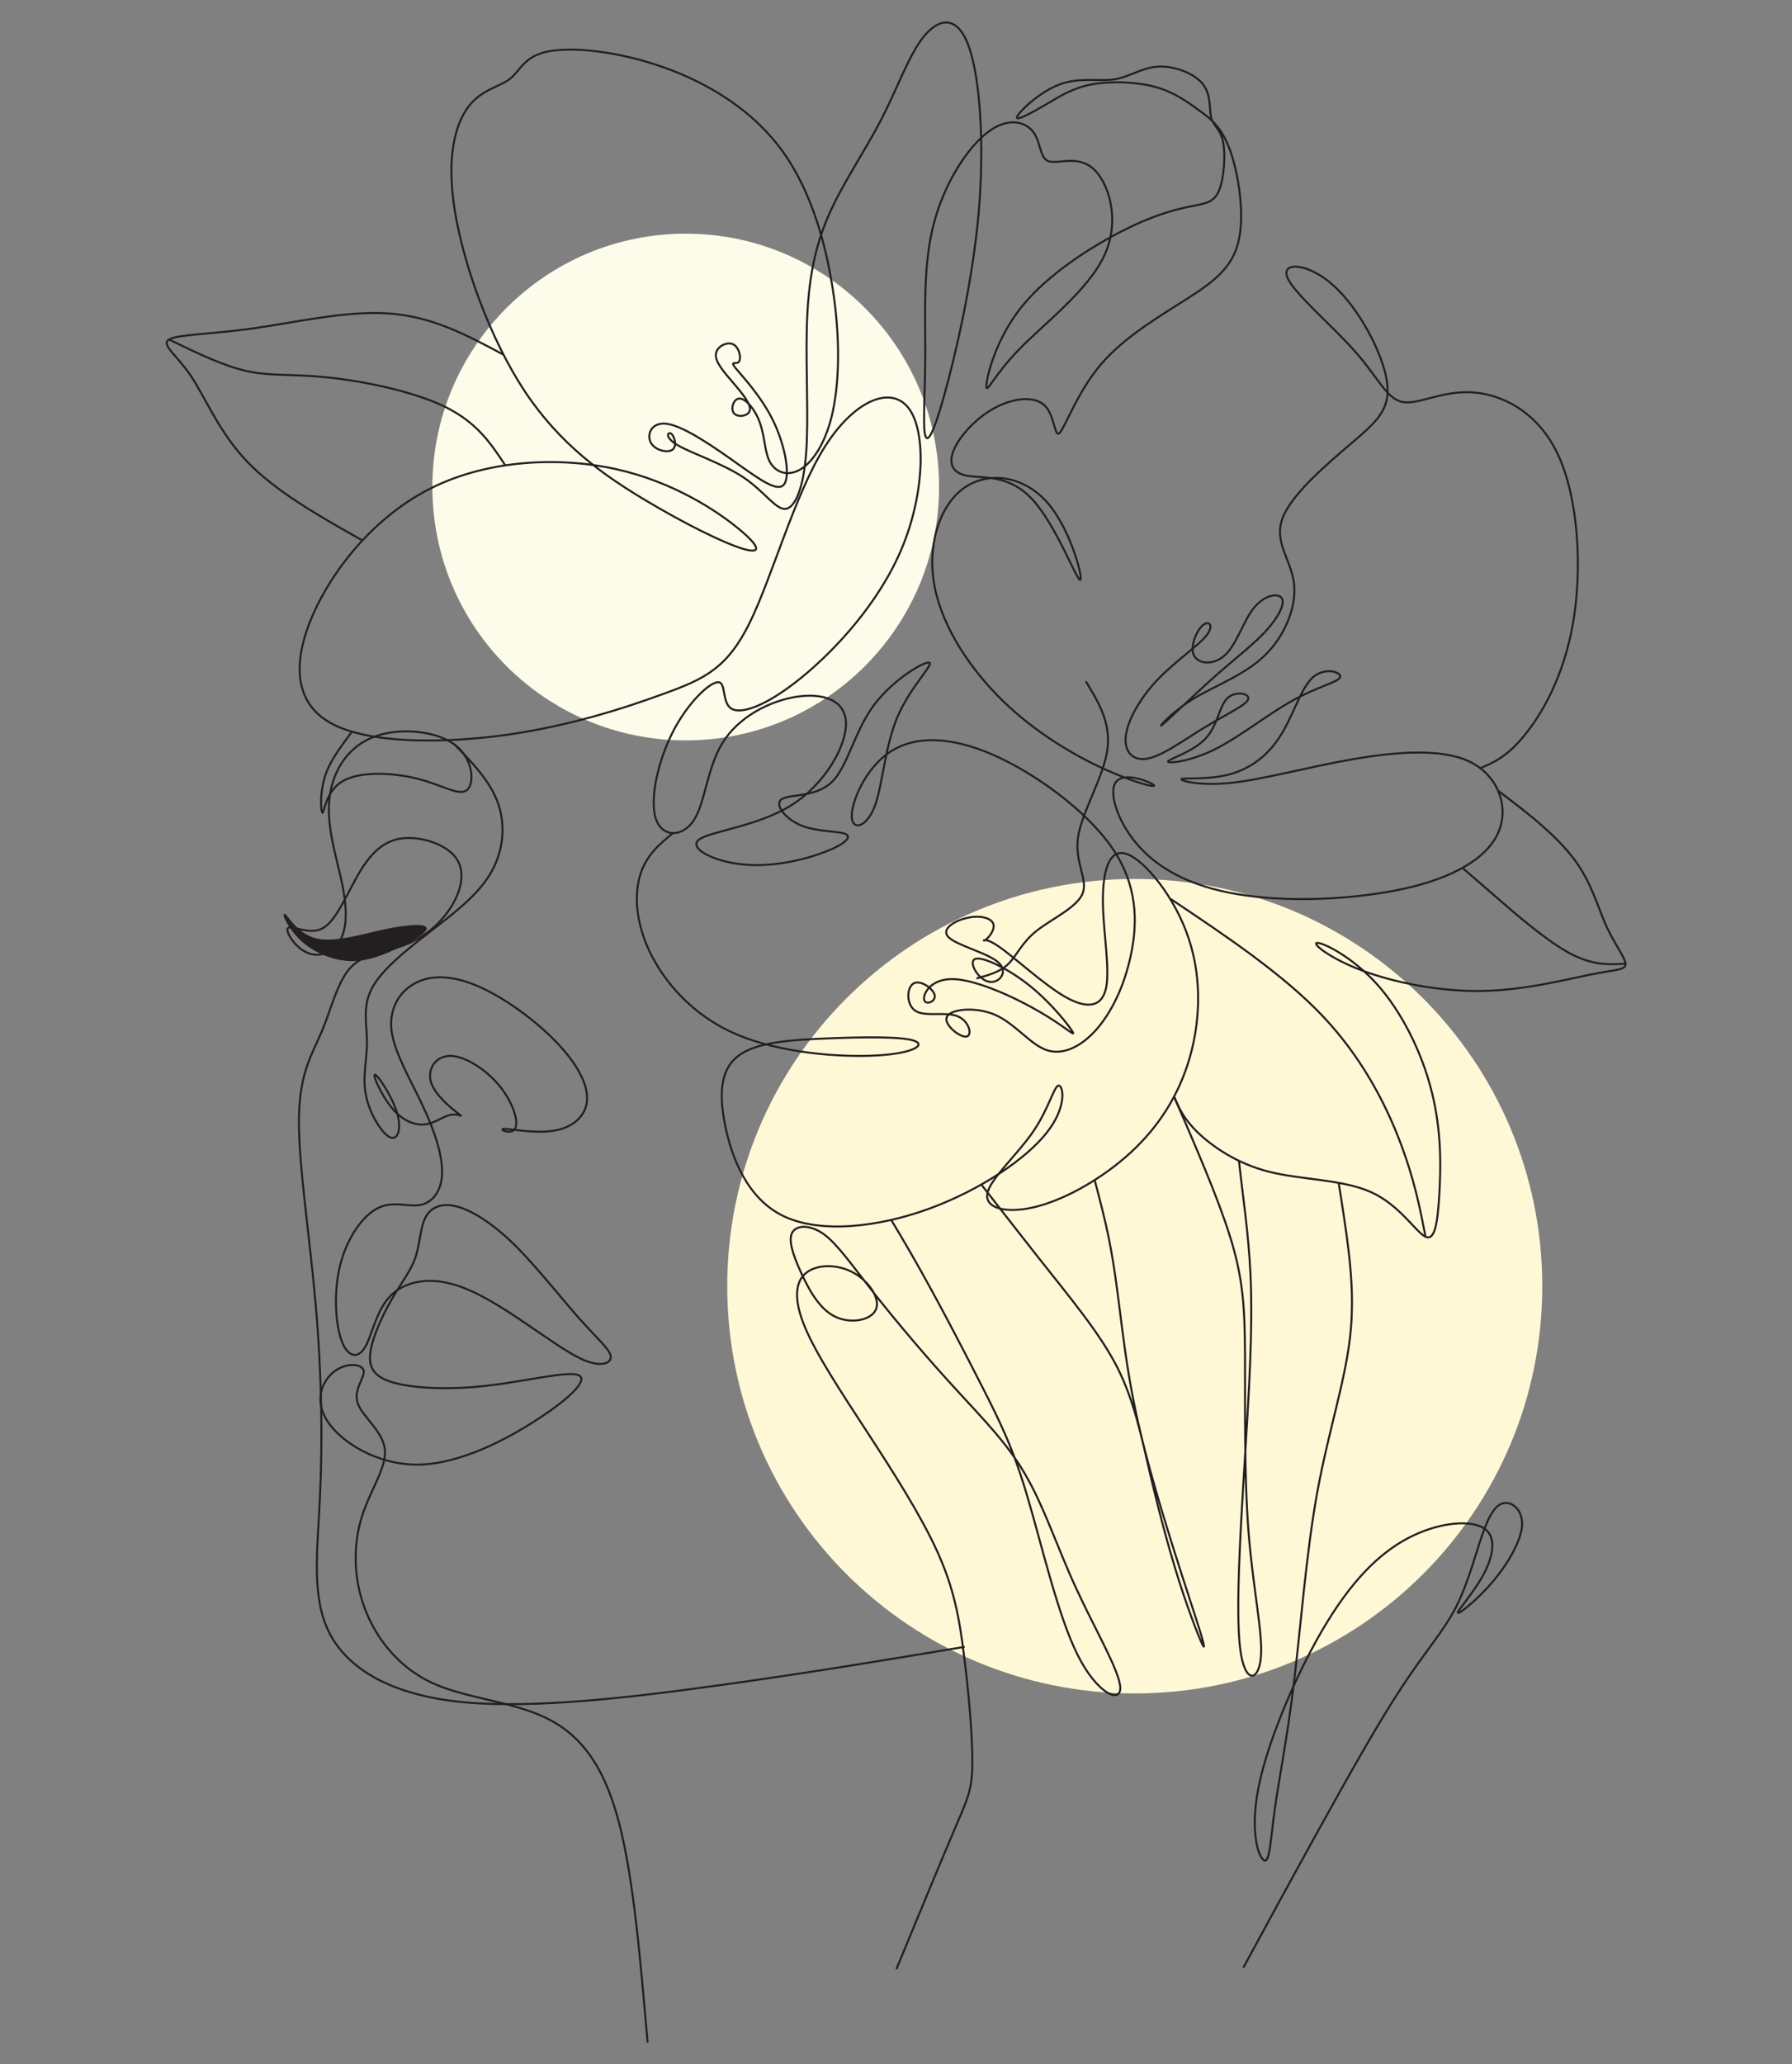
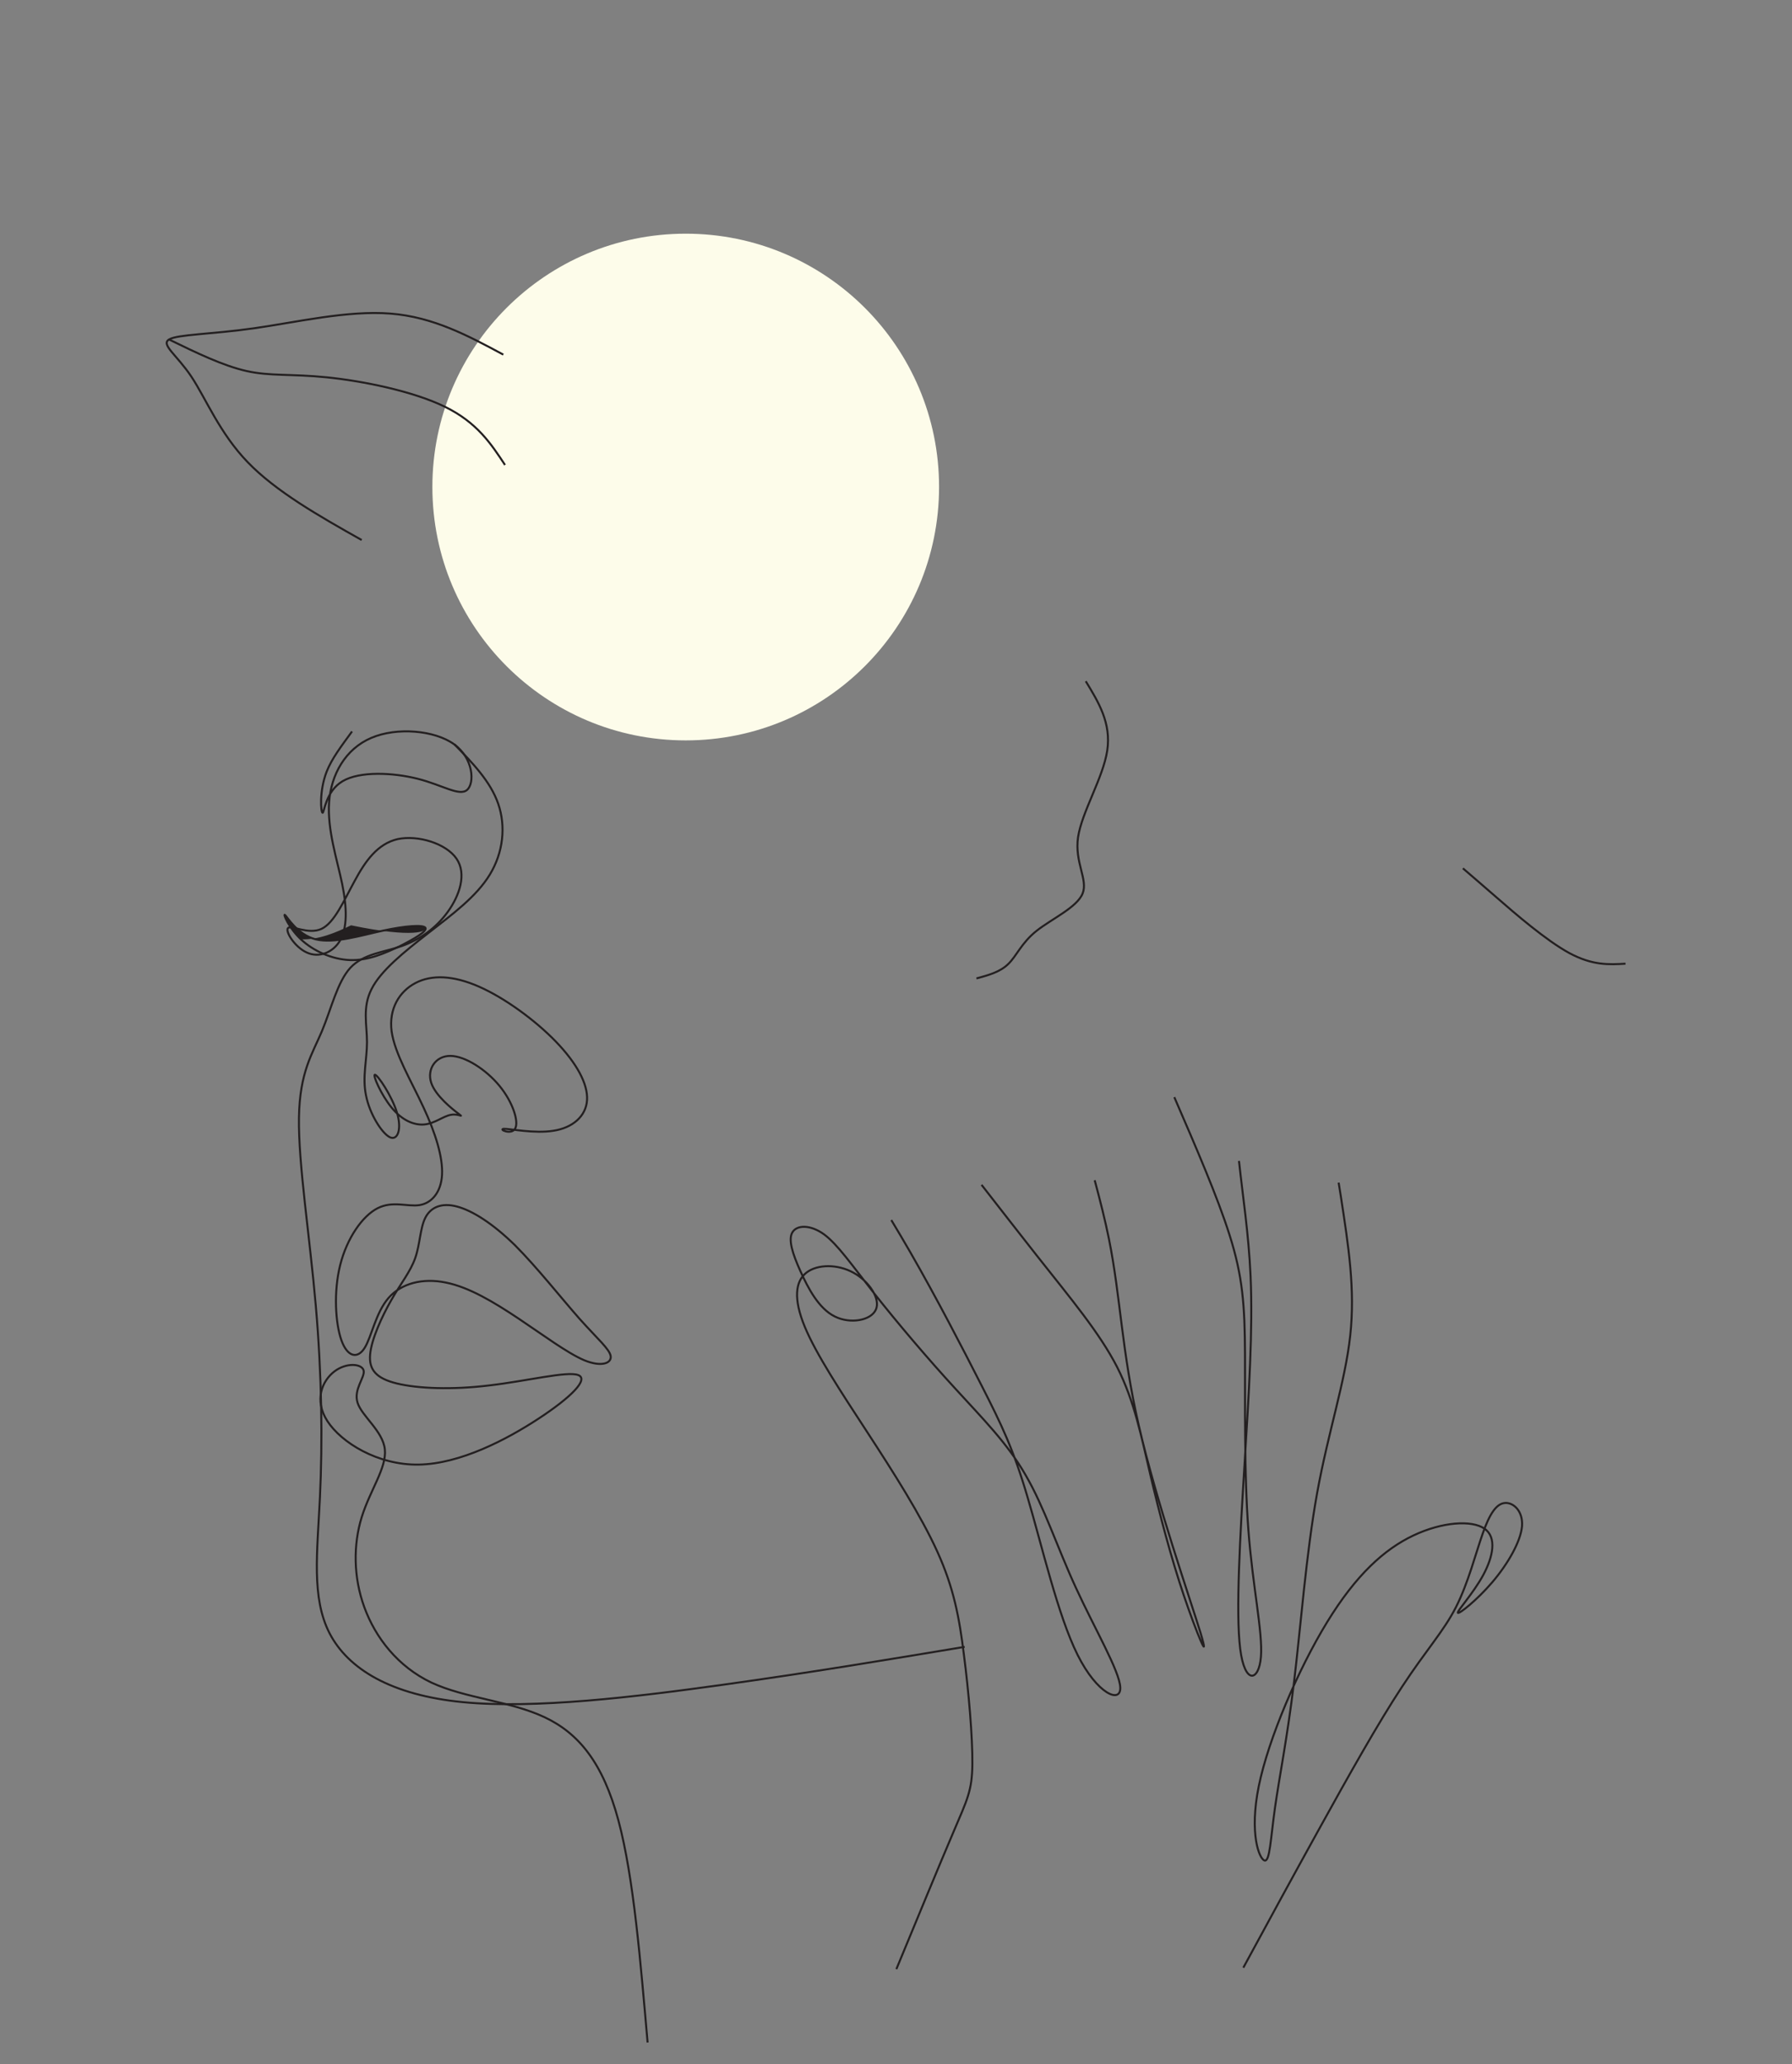
<svg xmlns="http://www.w3.org/2000/svg" xmlns:xlink="http://www.w3.org/1999/xlink" version="1.1" id="Capa_1" x="0px" y="0px" viewBox="0 0 742.7 855.1" style="enable-background:new 0 0 742.7 855.1;" xml:space="preserve">
  <rect x="0" y="0" width="742.7" height="855.1" fill="#808080" stroke="none" />
  <style type="text/css"> .st0{fill-rule:evenodd;clip-rule:evenodd;fill:#F5A685;} .st1{fill:none;stroke:#231F20;stroke-width:1.356;stroke-miterlimit:10;} .st2{fill-rule:evenodd;clip-rule:evenodd;fill:#FFF8D6;} .st3{fill-rule:evenodd;clip-rule:evenodd;fill:#FDFCEA;} .st4{clip-path:url(#SVGID_00000144334933644160073100000014270329033367440298_);} .st5{fill:none;stroke:#231F20;stroke-width:0.831;stroke-miterlimit:10;} .st6{fill:none;} .st7{fill-rule:evenodd;clip-rule:evenodd;fill:#231F20;} .st8{clip-path:url(#SVGID_00000040557686728482935670000000183977821688050362_);} .st9{clip-path:url(#SVGID_00000107574301274523781080000006396484810594904451_);} .st10{fill:none;stroke:#231F20;stroke-width:0.83;stroke-miterlimit:10;} .st11{clip-path:url(#SVGID_00000125589992230212523040000006055986210754584994_);} .st12{clip-path:url(#SVGID_00000165941778527376821870000011193381744059748765_);} .st13{clip-path:url(#SVGID_00000034794587918201548050000001122221255331781517_);} .st14{clip-path:url(#SVGID_00000124844461701992048960000000995907518817405869_);} .st15{clip-path:url(#SVGID_00000124868545942494470360000001864263143499186344_);} </style>
  <g>
    <g>
      <path class="st0" d="M1414.9-14.6c103.6,0,187.5,84.2,187.5,188c0,103.8-84,188-187.5,188c-103.6,0-187.5-84.2-187.5-188 C1227.4,69.6,1311.3-14.6,1414.9-14.6" />
    </g>
    <g>
      <path class="st1" d="M1452.2,39.3c-7.8,3.7-15.5,7.3-21.4,13.5c-5.9,6.2-10,14.8-10.8,26.1s1.8,25.4,3.5,38 c1.6,12.7,2.3,23.9-0.2,27.3c-2.5,3.5-8.1-0.9-9.6-10.9c-1.5-10.1,1.1-25.8,5.4-35.1c4.3-9.3,10.3-12.1,15.9-9.4 c5.6,2.7,10.8,10.9,17.6,13.3c6.8,2.4,15.2-1.1,22.3,0.3c7.1,1.4,12.9,7.7,13.7,10.6c0.8,2.9-3.6,2.5-6.1-4 c-2.6-6.5-3.5-19,0.5-25.8c4-6.8,12.8-7.9,17.2-5.3c4.4,2.6,4.4,8.9-0.5,8c-5-0.9-14.9-8.9-24.5-11.9c-9.6-3-18.8-1.1-27.3,2.2 s-15.9,7.8-16.5,5.3c-0.5-2.5,5.9-12,14.7-17.6c8.7-5.6,19.7-7.3,30.3-6.5c10.6,0.9,20.7,4.3,26.8,8.4c6.1,4.1,8.3,8.9,5.5,6.6 c-2.8-2.3-10.5-11.6-18.9-15.9c-8.4-4.3-17.5-3.7-13.4-3.2c4.1,0.4,21.3,0.7,32.3,6.4c11,5.7,15.7,17,18.9,26.3 c3.1,9.3,4.6,16.6,7.2,22.5c2.6,5.8,6.3,10.1,5.4,7.7c-0.9-2.5-6.2-11.8-15.4-13c-9.2-1.2-22.1,5.7-28.4,14.7 c-6.4,9-6.1,20-4,22.8c2.1,2.8,6.2-2.6,2.5-7.3c-3.8-4.8-15.4-8.9-28.3-5.8s-27.2,13.2-33.2,25.4c-6,12.2-3.9,26.5,6.9,35.4 c10.8,9,30.2,12.6,45.8,9.5c15.6-3.1,27.5-13.1,35.6-25.5c8.1-12.4,12.4-27.3,17.6-35.7c5.2-8.3,11.2-10.1,14.1-21.1 c2.9-11,2.7-31.3-5.6-46.8c-8.3-15.5-24.7-26-45.7-30.5c-21-4.4-46.7-2.7-62.8,3.2c-16.1,5.9-22.8,16.1-24.1,21 c-1.3,4.8,2.8,4.4,1.9,3.8c-0.9-0.7-6.7-1.5-12,7.4c-5.3,9-10,27.8-9.8,42.8s5.4,26.2,12.5,34.4c7.1,8.2,16.2,13.4,13.8,9.2 c-2.4-4.2-16.2-17.8-25.3-22.8s-13.7-1.3-16.9,1.4c-3.2,2.7-5.2,4.4-3.8,4.3c1.4-0.1,6.2-2,5.4-9.8c-0.8-7.8-7-21.4-10-29.4 c-3-8-2.8-10.4-3.6-2.7s-2.5,25.4,4.7,43.5c7.2,18.2,23.4,36.7,40,48.6c16.6,11.9,33.6,17.1,42.8,17.5c9.2,0.4,10.4-3.9,1.4-7.4 c-9-3.6-28.4-6.4-40.4-4.2c-12,2.2-16.5,9.3-11.5,17.3c4.9,8,19.4,16.9,38.4,20.5c18.9,3.7,42.4,2.2,60.9-3.6 c18.4-5.7,31.8-15.7,38.5-22.9c6.7-7.2,6.7-11.8,10.7-13.6c4-1.8,12-1,21.8-11c9.8-10.1,21.4-31,26.1-49.6 c4.6-18.6,2.3-34.8-2.7-45.8c-5-11-12.5-16.8-19.1-18.4c-6.6-1.5-12.2,1.3-9.5,3.4c2.7,2.2,13.7,3.7,17.8,12.4 c4.1,8.7,1.3,24.7,2.3,32.7c1,8,5.7,8,4.4,9.9c-1.3,1.9-8.6,5.8-16.2,16.5c-7.5,10.7-15.3,28.2-25.3,39 c-10,10.8-22.3,14.9-35.7,21.6c-13.4,6.7-27.8,16-40.2,18.3c-12.4,2.3-22.7-2.5-35-7.1c-12.3-4.6-26.5-9.2-42-13.7 c-15.5-4.5-32.3-9.1-49.7-22.1c-17.4-13.1-35.2-34.7-40.4-55.5c-5.2-20.8,2.4-40.9,11.2-50.8c8.8-9.8,18.9-9.4,26.3-14.8 c7.3-5.4,11.9-16.6,15.3-13.5c3.5,3.1,5.8,20.6,5.4,27.7c-0.4,7-3.7,3.6-2.8-7.6c0.9-11.1,5.8-29.9,15.5-43.8 c9.7-13.8,24.1-22.7,39.9-24.9s32.8,2,43.7,7.1s15.9,10.9,14.9,11.3c-1.1,0.4-8.2-4.5-16-5.5c-7.9-1-16.5,2-16.9-1.6 c-0.4-3.7,7.3-14,18.5-16.8c11.2-2.8,25.8,1.9,31.1,6.4c5.3,4.4,1.2,8.5-3.3,13.8c-4.5,5.3-9.5,11.8-7.3,9.9 c2.2-1.8,11.4-12,22.6-17.8c11.2-5.8,24.4-7.3,34.4-5.7c10,1.6,16.9,6.4,19.8,11.4c2.9,5.1,1.8,10.5,1.6,10.4 c-0.2-0.1,0.4-5.7,6.9-5.2c6.5,0.5,18.8,7.2,24.3,20.6c5.5,13.4,4.2,33.5,3.2,37.9c-1,4.4-1.6-6.8-7.6-17.4 c-6-10.6-17.4-20.5-16.8-25.2c0.7-4.6,13.4-4,21.9,3.1c8.5,7.1,12.8,20.7,19.1,27.6c6.3,6.9,14.4,7.1,17.9,18.5 c3.4,11.3,2.1,33.8-1.3,48.2c-3.5,14.4-9.1,20.6-14.1,20c-5.1-0.6-9.6-8.2-5.8-9.8c3.8-1.6,15.9,2.7,19.9,18.8 c4.1,16.1,0.2,44-14.2,63.2c-14.4,19.2-39.4,29.8-61.1,33.8c-21.7,4-40,1.4-52.1-3.1c-12.2-4.5-18.2-11-21.2-9.3 c-3,1.7-3,11.7-20.7,14.6c-17.7,2.9-53-1.2-77.7-11.3c-24.7-10.1-38.7-26.4-43.9-39.3c-5.2-13-1.5-22.7-1.2-21.1 c0.3,1.6-2.7,14.6,4.6,25.7c7.3,11.1,25,20.4,45.2,24.2c20.3,3.8,43.1,2,60.7,2.2c17.6,0.1,29.8,2,35.2,9.7 c5.4,7.7,3.9,21.1-1,55.7c-4.8,34.7-13,90.6-43.9,119.5c-30.8,28.8-84.3,30.6-110.1-0.1c-25.9-30.7-24.2-93.8,2.6-122.3 c26.7-28.5,78.4-22.5,108.6,59.2c30.2,81.7,38.8,238.9,66.4,330.5c27.6,91.6,74.1,117.5,120.2,123.6c46.1,6,91.8-7.8,121.1-31.1 c29.3-23.3,42.2-56.2,52.6-90.8c10.3-34.6,18.1-70.9,6-88.1c-12.1-17.3-44-15.6-87.5-13.4c-43.5,2.2-98.7,4.8-138.8,0.9 c-40.1-3.9-65.1-14.3-69-17.7c-3.9-3.5,13.4,0,34,18.6c20.7,18.6,44.8,52.3,86.2,70.4c41.4,18.2,100,20.7,135.3,10.4 c35.3-10.4,47.4-33.7,49.1-49.7c1.7-16-6.9-24.6-5.2-39.3c1.7-14.7,13.8-35.4,7.7-51c-6-15.6-30.2-25.9-45.7-26.4 c-15.5-0.4-22.4,9.1-38.8,9.1c-16.4,0-42.2-9.5-68.5-5.6c-26.3,3.9-53,21.2-76.3,33.3c-23.3,12.1-43.1,19-32.8,27.6 c10.3,8.6,50.9,19,87.1,18.2c36.2-0.9,68.1-13,84-24.6c15.9-11.7,15.9-22.9,9.5-37.2c-6.5-14.3-19.4-31.5-19.4-51.4 c0-19.9,12.9-42.3,10.3-58.3c-2.6-16-20.7-25.5-42.2-25.1c-21.6,0.4-46.6,10.8-47.4,20.7c-0.9,10,22.4,19.4,16.4,18.2 c-6-1.3-41.4-13.4-58.6-29.4c-17.2-16-16.4-35.9-8.6-49.3c7.7-13.4,22.4-20.3,24.6-16c2.2,4.3-8.2,19.9,0.4,26.8 c8.6,6.9,36.2,5.2,69,7.3c32.8,2.2,70.7,8.2,96.1,6.5c25.4-1.7,38.4-11.2,45.7-4.3s9.1,30.3-0.9,42.8 c-9.9,12.5-31.5,14.3-34.5,10.8c-3-3.5,12.5-12.1,23.3-26.8c10.8-14.7,16.8-35.4,10.3-58.3c-6.5-22.9-25.4-48-39.6-80.8 c-14.2-32.8-23.7-73.5-14.7-112.3c9.1-38.9,36.6-76.1,72-92.5c35.3-16.4,78.4-12.1,97.4,5.6c19,17.7,13.8,48.8,3.9,78.6 s-24.6,58.3-26.7,88.2c-2.1,29.8,8.2,60.9,4.3,104.1c-3.9,43.2-22,98.5-37.5,143.4c-15.5,44.9-28.4,79.5-41.4,114.1" />
    </g>
  </g>
  <g>
-     <path class="st2" d="M470.3,364.1c93.3,0,168.9,75.5,168.9,168.7c0,93.2-75.6,168.7-168.9,168.7S301.4,626,301.4,532.8 C301.4,439.6,377,364.1,470.3,364.1" />
    <path class="st3" d="M284.2,96.8c58,0,105,47,105,104.9c0,58-47,105-105,105s-105-47-105-105C179.2,143.8,226.2,96.8,284.2,96.8" />
    <g>
      <defs>
        <rect id="SVGID_1_" x="67.5" y="206.4" width="430.7" height="595.1" />
      </defs>
      <clipPath id="SVGID_00000035492371916409422940000001582117040653909653_">
        <use xlink:href="#SVGID_1_" style="overflow:visible;" />
      </clipPath>
      <g style="clip-path:url(#SVGID_00000035492371916409422940000001582117040653909653_);">
        <path class="st5" d="M145.9,303c-4.6,6.3-8.4,11.3-10.5,16.6c-3.2,8.2-2.4,17.1-1.7,17.1c0.7,0,1.2-8.9,8.3-13.1 c7.1-4.2,20.8-3.6,31.1-1c10.3,2.6,17.3,7.4,20.5,4.6s2.6-13.1-5.4-18.9c-8.1-5.8-23.7-7.2-34.4-2.6 c-10.7,4.6-16.6,15.2-17.4,26.6c-0.8,11.4,3.3,23.7,5.4,33.8c2.1,10.2,2.1,18.2-0.8,23.4c-2.9,5.1-8.8,7.4-13.8,5.1 c-5-2.2-9.2-8.9-7.8-10.2c1.4-1.3,8.3,2.9,13.8,0.4c5.4-2.5,9.3-11.7,13.8-19.9c4.4-8.2,9.5-15.4,17.8-17.3 c8.4-1.8,20.1,1.8,24.4,8.1s1.3,15.2-3.6,22c-4.9,6.8-11.6,11.5-19.1,14.2c-7.5,2.6-15.9,3.2-21.3,9c-5.4,5.9-7.9,17-11.8,26.3 c-3.9,9.3-9.2,16.8-9.5,35.8c-0.3,18.9,4.5,49.3,7,78.1c2.5,28.8,2.8,56.1,1.7,79.1s-3.6,41.6,4,56.4 c7.7,14.8,25.5,25.6,55.2,28.5c29.7,2.9,71.2-2.1,107.8-7.2c36.6-5.1,68.4-10.4,100.2-15.7" />
      </g>
    </g>
    <rect x="67.5" y="211.1" class="st6" width="607.7" height="635" />
    <g>
      <path class="st5" d="M188.3,308.3c7.5,7.7,15,15.4,18.2,24.7c3.2,9.3,2.1,20.1-3.5,29.3c-5.6,9.2-15.7,16.6-25.6,24.3 c-9.9,7.7-19.6,15.5-23.4,23.1c-3.9,7.6-1.9,14.8-1.9,22c0,7.2-2,14.5-0.4,22.1c1.5,7.7,6.6,15.7,9.9,17.3c3.3,1.5,5-3.5,2.9-10.3 c-2.1-6.8-7.9-15.5-9.1-15.6c-1.1-0.1,2.5,8.2,6.8,13.5c4.3,5.3,9.3,7.5,13.7,7.1c4.3-0.4,7.9-3.5,11-4c3.1-0.6,5.6,1.4,3.2-0.4 c-2.4-1.8-9.6-7.4-11.4-12.9c-1.8-5.6,1.8-11.1,7.9-11.1c6.1,0,14.8,5.6,20.4,12.4c5.6,6.8,8.1,14.9,6.5,17.7 c-1.5,2.8-7.1,0.3-4.7,0.1c2.4-0.1,12.7,2.1,20.6,0.8c7.9-1.2,13.5-6,13.9-12.7c0.4-6.7-4.3-15.3-12.9-24.2 c-8.6-8.9-21.2-18.1-31.9-22.8c-10.7-4.7-19.6-5-26.3-1.5c-6.7,3.5-11.1,10.7-9.9,20c1.3,9.3,8.2,20.7,13.2,31.5 c5,10.7,8.1,20.7,7.7,28c-0.4,7.2-4.3,11.7-9.3,12.5c-5,0.8-11.1-1.9-17.4,1.3c-6.3,3.2-12.7,12.4-15.5,23.5 c-2.8,11.1-2,24.2,0.5,31.2c2.5,7,6.7,7.8,9.6,3.2c2.9-4.6,4.6-14.6,9.9-20.7c5.3-6.1,14.2-8.4,23.8-6.4 c9.6,1.9,19.9,8.1,30.1,14.9c10.2,6.8,20.2,14.3,27.3,17.3c7.1,2.9,11.3,1.2,10.9-1.7c-0.4-2.9-5.4-7.1-13-15.6 c-7.5-8.5-17.6-21.3-26.7-30.4c-9.2-9-17.6-14.3-24-16c-6.4-1.7-10.9,0.3-13.1,4.6c-2.2,4.3-2.2,11-4.2,16.7 c-2,5.7-5.9,10.4-9.9,17.4c-4,7-8.2,16.2-8.8,22.5c-0.6,6.4,2.5,10,11.1,12.1c8.6,2.1,22.8,2.7,38.3,0.8c15.5-1.8,32.2-6,36.8-4.3 c4.6,1.7-2.9,9.2-16.3,18s-32.6,18.8-49.7,19.1c-17.1,0.3-32.2-9.2-37.9-18c-5.7-8.8-2.1-16.8,2.9-20.6c5-3.8,11.4-3.2,12.1-0.4 c0.7,2.8-4.3,7.8-2.5,13.4c1.8,5.6,10.5,11.7,11.3,19.3c0.8,7.7-6.1,16.8-9.6,28.1c-3.5,11.3-3.5,24.7,1.1,37.3 s13.9,24.6,27.8,31.2c13.9,6.5,32.5,7.6,46.8,14.3c14.3,6.7,24.3,19,30.7,42.8c6.4,23.8,9.2,59.2,12.1,92 M371.5,815.7 c8.5-20.5,18-43.6,23.7-56.9c5.7-13.4,7.7-17,7.8-28.1c0.1-11.1-1.5-29.8-3.5-45.2c-1.9-15.4-4.2-27.7-11-42.7 c-6.8-15-18.2-32.9-29.1-49.6c-10.9-16.7-21.2-32.3-25.9-43.7c-4.7-11.4-3.9-18.7,0.7-22.3c4.6-3.6,13-3.6,19.5,0 c6.6,3.6,11.3,10.9,9.3,15.3c-2,4.5-10.6,6.1-17.1,2.8c-6.6-3.3-11-11.7-14.2-18.8c-3.2-7.1-5.1-13-3.3-16 c1.8-3.1,7.4-3.3,13.1,0.8c5.7,4.2,11.6,12.8,20.9,24.6c9.3,11.8,22.1,26.9,33.6,39.4c11.4,12.5,21.5,22.5,29.1,35.8 c7.7,13.2,13,29.7,20.8,46.6c7.8,17,18.1,34.5,18.4,41.3c0.3,6.8-9.5,2.9-17.7-13.5c-8.2-16.4-14.8-45.4-20.7-65.2 c-5.8-19.8-10.9-30.3-18.9-46c-8-15.7-18.8-36.6-29.8-55.7c-2.6-4.5-5.2-8.9-7.8-13.2 M406.8,490.8c7.9,10.1,15.7,20.2,22.9,29.3 c14.3,18.1,26,32,33.3,46.2c7.2,14.2,10,28.7,13.8,44.8c3.8,16.1,8.5,34,13.8,49.7c5.3,15.7,11.1,29.4,7,15.7 c-4.2-13.7-18.4-54.6-25.6-85.9c-7.2-31.3-7.5-53-12.4-77.4c-1.6-7.9-3.7-16.1-5.9-24.3 M486.7,454.5c9.1,21,17.8,41.1,22.8,56.8 c5.6,17.5,6.4,29.5,6.5,49.8c0.1,20.3-0.4,49,1.4,72.7c1.8,23.7,6,42.3,5.2,52.5c-0.8,10.2-6.7,11.8-8.6-3.3 c-1.9-15.2,0-47.2,1.8-76.4c1.8-29.2,3.5-55.7,2.5-78.1c-0.8-17.6-3.2-32.7-4.8-47.6 M554.8,489.9c0.3,1.9,0.6,3.8,0.9,5.6 c3.2,20.8,6,38.6,3.9,57.8c-2.1,19.2-9.1,39.8-13.7,65.1c-4.6,25.4-6.8,55.4-9.6,78.5c-2.8,23.1-6.1,39.3-7.9,52.1 c-1.8,12.8-2.1,22.3-4.3,21.7c-2.2-0.6-6.4-11.1-2.4-30.8c4-19.6,16.3-48.3,28.3-67.9c12-19.6,23.7-30.2,35.7-35.9 c12-5.7,24.2-6.5,29.5-2.9c5.3,3.6,3.6,11.7-0.5,19.3c-4.2,7.7-10.9,14.9-10.5,15.6c0.4,0.7,7.9-5.2,14.3-12.7 c6.4-7.5,11.7-16.7,12.3-23.1c0.5-6.4-3.6-10-7.1-9.7c-3.5,0.3-6.3,4.4-9.2,12.7c-2.9,8.2-6,20.5-11.1,30.5 c-5.1,10-12.4,17.8-22.3,32.9c-9.9,15-22.4,37.3-33.8,57.9c-11.4,20.6-21.7,39.5-32,58.5" />
    </g>
-     <path class="st7" d="M176.3,384.3c-1-1.3-8.3-0.8-17.5,1.2c-9.2,2-20.4,5.5-28,3.6c-7.7-2-11.8-9.4-12.7-10.1 c-0.9-0.7,1.5,5.3,6.6,10.1c5.1,4.8,12.8,8.3,20.3,8.6c7.4,0.3,14.5-2.8,20.8-5.8C171.9,388.8,177.2,385.7,176.3,384.3" />
+     <path class="st7" d="M176.3,384.3c-1-1.3-8.3-0.8-17.5,1.2c-9.2,2-20.4,5.5-28,3.6c-7.7-2-11.8-9.4-12.7-10.1 c-0.9-0.7,1.5,5.3,6.6,10.1c7.4,0.3,14.5-2.8,20.8-5.8C171.9,388.8,177.2,385.7,176.3,384.3" />
    <g>
      <defs>
        <rect id="SVGID_00000131330010259315276720000011603624281682292098_" x="67.5" y="281.4" width="205.8" height="215.5" />
      </defs>
      <clipPath id="SVGID_00000165957605063513206350000015885374421138420379_">
        <use xlink:href="#SVGID_00000131330010259315276720000011603624281682292098_" style="overflow:visible;" />
      </clipPath>
      <g style="clip-path:url(#SVGID_00000165957605063513206350000015885374421138420379_);">
        <path class="st5" d="M176.3,384.3c-1-1.3-8.3-0.8-17.5,1.2c-9.2,2-20.4,5.5-28,3.6c-7.7-2-11.8-9.4-12.7-10.1 c-0.9-0.7,1.5,5.3,6.6,10.1c5.1,4.8,12.8,8.3,20.3,8.6c7.4,0.3,14.5-2.8,20.8-5.8C171.9,388.8,177.2,385.7,176.3,384.3z" />
      </g>
    </g>
    <g>
      <defs>
-         <rect id="SVGID_00000049213663105049767390000000198258620153237136_" x="67.5" y="6.6" width="607.7" height="598.1" />
-       </defs>
+         </defs>
      <clipPath id="SVGID_00000124129461016266969600000010546401248200441012_">
        <use xlink:href="#SVGID_00000049213663105049767390000000198258620153237136_" style="overflow:visible;" />
      </clipPath>
      <g style="clip-path:url(#SVGID_00000124129461016266969600000010546401248200441012_);">
        <path class="st10" d="M613.8,318.1c5.4-2.3,10.9-4.7,18.1-13.6c7.3-8.9,16.3-24.5,20.1-46.7c3.8-22.2,2.2-51.2-6.2-69.3 c-8.4-18.1-23.7-25.4-36.1-26c-12.4-0.6-22,5.3-28.5,4c-6.5-1.3-9.8-9.8-19.5-20.8c-9.7-11-25.8-24.5-28.2-30.9 c-2.5-6.5,8.7-6,19.2,3.5c10.5,9.4,20.3,27.8,22.1,39.6c1.8,11.8-4.4,16.9-14.8,25.8s-24.9,21.2-28.5,31.1 c-3.6,9.8,3.6,17.1,4.8,26.8c1.2,9.7-3.8,21.9-12.2,30c-8.4,8.1-20.3,12.3-29.4,17.8c-9.1,5.6-15.3,12.6-13.1,10.9 c2.2-1.7,12.8-12,21.9-20.1c9.1-8,16.6-13.7,21.6-19.3c5-5.6,7.6-11,6.1-13.2c-1.6-2.2-7.2-1.2-11.5,4.1 c-4.3,5.3-7.1,14.9-11.8,19.4c-4.7,4.5-11.1,4-13,0.4s1-10.4,3.6-12.6c2.6-2.2,4.9,0.1,1.4,4.4c-3.5,4.3-12.8,10.5-20.1,18.1 c-7.2,7.6-12.4,16.7-13.2,23.3c-0.8,6.6,2.9,10.7,9.2,9.4c6.4-1.3,15.4-8,24-13.2c8.5-5.2,16.6-8.8,17.5-11.3 c0.9-2.5-5.3-3.7-8.7-0.4c-3.4,3.4-3.9,11.4-9.1,16.8c-5.2,5.4-15,8.3-15.4,9.3c-0.4,1,8.7,0.3,19.2-4.9 c10.5-5.2,22.4-14.8,32.6-20.4c10.2-5.7,18.8-7.5,19.5-9.6c0.8-2-6.2-4.4-11.3,0.1c-5,4.5-8.1,15.9-13.5,24.3 c-5.3,8.4-12.8,13.8-21.5,16c-8.7,2.2-18.5,1.2-19.4,1.8c-0.9,0.6,7.1,3,20.5,1.6c13.3-1.4,32-6.6,50.5-9.8 c18.5-3.2,36.9-4.5,48.4,1c11.5,5.6,16.2,18,12.3,28.3c-3.9,10.4-16.3,18.6-36.3,23.6c-20,4.9-47.4,6.5-68.3,3.6 c-20.9-2.8-35.3-10-44.5-20.1c-9.2-10.1-13.2-23.1-9.6-27.2c3.6-4.2,14.7,0.5,15.6,1.6c0.9,1.2-8.4-1.2-20.8-6.8 c-12.4-5.7-28-14.8-41.6-27.9c-13.6-13.2-25.2-30.5-28.5-47.4c-3.3-16.9,1.8-33.4,11.8-40.8c10-7.4,24.8-5.6,34.9,5.8 c10,11.5,15.2,32.7,13.5,32c-1.7-0.6-10.2-23.2-19.9-33.5c-9.6-10.3-20.4-8.5-26.7-9.6c-6.3-1.1-8.1-5.1-5.6-10.9 c2.5-5.8,9.4-13.3,17.2-17.4c7.8-4.1,16.5-4.9,20.6-0.6c4.1,4.3,3.8,13.6,6.1,11c2.3-2.6,7.4-17.1,17.2-28.5 c9.8-11.4,24.5-19.9,35.6-27c11.1-7.1,18.8-12.9,21.3-24.1c2.5-11.1-0.1-27.6-3.6-37.4c-3.6-9.8-8.1-13.1-13-16.6 c-4.9-3.6-10.2-7.4-18-9.6c-7.8-2.1-18.2-2.5-26-1.1c-7.8,1.4-12.9,4.6-19,8.2c-6.1,3.6-13.1,7.4-12.3,5.3 c0.8-2.1,9.3-10.3,17.6-13.4c8.2-3.1,16.1-1.2,22.6-2.1c6.5-1,11.5-4.9,18.2-5.3c6.7-0.4,15,2.7,18.6,7.2 c3.6,4.5,2.6,10.5,3.5,14c0.9,3.5,3.8,4.5,4.9,9.9c1.1,5.4,0.4,15.1-1.6,20.1c-2,5-5.4,5.4-11.3,6.6c-6,1.2-14.5,3.1-27.9,9.8 c-13.4,6.7-31.6,18.2-42.6,31.8c-10.9,13.6-14.6,29.2-14.7,32.9c-0.1,3.7,3.2-4.6,13.9-15.5c10.7-10.9,28.7-24.5,35.2-39 c6.5-14.5,1.6-29.9-4.9-35.6c-6.5-5.7-14.7-1.7-18.4-3c-3.8-1.3-3.1-7.9-6.4-12.2c-3.3-4.3-10.6-6.2-19,0.3 c-8.4,6.5-18,21.3-22.3,38.2c-4.3,16.8-3.4,35.6-3.4,51.8c0,16.2-1,29.7-0.2,34.6c0.8,4.9,3.3,1.2,8-15.6 c4.7-16.8,11.7-46.7,14.3-75.5c2.5-28.8,0.6-56.5-4.2-69.5c-4.8-13-12.4-11.3-18.6-3.7c-6.1,7.6-10.8,21.2-17.7,34.6 C358,63.4,348.8,76.6,343,90.2c-5.8,13.6-8.1,27.6-8.6,45c-0.5,17.4,0.8,38.1-0.3,52.6c-1.1,14.5-4.6,22.7-8.6,23 c-4,0.3-8.6-7.1-17.3-13c-8.7-5.8-21.5-10-27.2-13.3c-5.7-3.3-4.3-5.7-2.9-4.9c1.4,0.9,2.7,5.2,0.6,6.7s-7.5,0.2-9.1-3.2 c-1.6-3.4,0.6-8.8,7.6-7.4c7,1.4,18.8,9.5,28.3,16.3c9.6,6.8,16.9,12.1,19.5,8.6c2.6-3.6,0.5-16-4.6-26.4 c-5.1-10.4-13.1-18.7-15.6-21.8c-2.5-3.2,0.5-1.2,1.5-2.6c1-1.4,0.1-6-2.5-7.2c-2.6-1.2-6.9,1-7.1,4.2c-0.3,3.2,3.5,7.5,7.2,11.8 c3.7,4.3,7.3,8.7,6.9,11.3c-0.5,2.5-5,3.2-6.6,1.3c-1.6-1.9-0.1-6.3,2.5-6.1c2.7,0.2,6.6,5,8.4,10.5c1.9,5.5,1.8,11.7,4,15.8 c2.3,4.1,6.9,6,12,3.4c5-2.6,10.4-9.8,13.5-21.9c3-12.1,3.8-29.1,1.1-49.3c-2.7-20.1-8.8-43.4-21.2-60.7 c-12.4-17.3-31-28.5-49.7-35.1c-18.7-6.6-37.5-8.5-47.6-6.5c-10.1,2-11.5,8-15.9,11.4c-4.4,3.4-11.8,4.3-17.3,11.7 c-5.5,7.4-9.1,21.2-5.4,43.5c3.7,22.3,14.7,52.9,29.1,74.5c14.4,21.6,32.1,34.2,49.1,44.4c17,10.2,33.1,18.1,41,20.5 c7.9,2.4,7.5-0.7-1.6-8.2c-9.1-7.5-27-19.4-50.6-24.7c-23.6-5.3-52.8-4-76.3,7.5c-23.4,11.5-41,33.2-49.6,52.7 c-8.5,19.4-8,36.5,7.5,45c15.5,8.5,46.1,8.5,72.8,4.8c26.7-3.8,49.5-11.3,65.6-17.2c16.2-5.9,25.8-10.3,35.1-29.2 c9.3-18.9,18.4-52.3,30.7-72.2c12.3-19.9,27.8-26.4,35.2-16.7c7.4,9.7,6.6,35.6-2.9,58.2s-27.6,42.1-41.8,53.6 c-14.2,11.5-24.6,15.1-28.7,12.7c-4.2-2.5-2.1-11-5.6-11s-12.6,8.5-18.8,20.7c-6.2,12.2-9.6,27.9-7,35.8 c2.6,7.9,11.1,7.9,15.8,0.6c4.7-7.2,5.4-21.7,12-32.2s19-16.9,30-18.8c11-1.8,20.6,1,21,10.5c0.4,9.4-8.4,25.5-22.7,34.4 c-14.2,8.9-33.9,10.7-38.3,14.3c-4.4,3.6,6.5,9.1,18.5,10.2c12,1.2,25.2-1.9,33.5-5.1c8.3-3.1,11.6-6.2,8.9-7.5 c-2.7-1.3-11.5-0.8-18.3-3.5c-6.7-2.7-11.4-8.7-8.3-10.9c3.1-2.2,14-0.7,20.7-7c6.7-6.3,9.3-20.6,17.3-31.6 c8-11,21.5-18.8,23.3-18c1.8,0.8-8,10.1-13.3,22.6c-5.3,12.6-6.1,28.4-9.4,37c-3.4,8.7-9.3,10.2-9.5,4.1 c-0.1-6.1,5.6-19.8,15.7-26.6c10.1-6.8,24.6-6.8,42.5,0.9c17.9,7.8,39.1,23.3,49.7,38.7c10.6,15.4,10.6,30.7,7.9,43.9 c-2.7,13.2-8.1,24.3-14.6,31.6c-6.5,7.2-14,10.6-20.7,8.2c-6.7-2.5-12.7-10.7-20.8-14.4c-8.1-3.6-18.5-2.6-20.2,0.6 c-1.7,3.2,5.3,8.7,8,8.3c2.7-0.4,1.2-6.6-3.8-8.5c-4.9-1.9-13.2,0.4-17.2-2.1c-4-2.5-3.8-9.7-0.9-11.4c2.9-1.7,8.3,2.2,8.8,4.9 c0.5,2.7-3.9,4.3-4.4,1.8c-0.5-2.5,2.9-8.9,12.4-8.5c9.6,0.4,25.4,7.6,35.6,13.6c10.2,5.9,14.9,10.6,13.6,8.3 c-1.3-2.3-8.5-11.6-17.5-18.9c-8.9-7.2-19.6-12.4-22.8-11.4c-3.2,1,0.9,8.3,5.2,9.4c4.3,1.2,8.7-3.8,4.4-7.8 c-4.3-4-17.2-7.1-20.7-10.5c-3.5-3.4,2.5-7,7.8-8.1c5.3-1.2,10,0.1,10.7,2.6c0.8,2.5-2.3,6.1-3.5,6.7c-1.2,0.6-0.4-1.7,5.9,2.7 c6.4,4.4,18.3,15.5,27.3,20.7c9.1,5.2,15.3,4.4,17-3.6c1.7-8-1.2-23.3-1.3-35.8c-0.1-12.6,2.5-22.4,10-19.7 c7.5,2.7,20,18,25.6,35.1c5.7,17.1,4.7,36-0.4,51.8c-5.1,15.8-14.1,28.5-25.9,38.7c-11.8,10.2-26.3,18-37.9,20.7 c-11.6,2.7-20.4,0.4-19.3-5.7c1.2-6.1,12.3-15.9,18.9-25.5c6.6-9.6,8.7-18.9,10.6-19.2c1.9-0.3,3.8,8.5-4.8,19.4 c-8.5,10.9-27.5,23.8-48.8,31.6c-21.4,7.8-45.2,10.3-60.3,3.1c-15.1-7.2-21.6-24.3-24.3-37.8c-2.7-13.5-1.7-23.3,5.6-28.7 c7.2-5.4,20.7-6.5,35.6-7.1c14.9-0.6,31.2-0.9,36.8,0.8c5.6,1.7,0.4,5.3-14.8,6.2c-15.1,0.9-40.3-0.9-58.6-8.8 c-18.4-7.9-30-21.9-36-34.5c-5.9-12.7-6.2-24.1-3.6-32c2.6-7.9,8.1-12.5,13.7-17" />
      </g>
    </g>
    <path class="st5" d="M450,282.2c5.3,8.7,10.6,17.3,8.9,28.7c-1.7,11.3-10.5,25.4-12.1,35.9c-1.5,10.5,4.2,17.5,1.9,23.3 c-2.3,5.8-12.8,10.5-19.1,15.5c-6.3,5-8.3,10.5-11.8,13.8c-3.4,3.3-8.3,4.6-13.1,5.9" />
    <g>
      <defs>
        <rect id="SVGID_00000025416558113518371070000003060247276874217398_" x="390.5" y="229.9" width="284.7" height="379.5" />
      </defs>
      <clipPath id="SVGID_00000041295885131975620230000000785666968146903424_">
        <use xlink:href="#SVGID_00000025416558113518371070000003060247276874217398_" style="overflow:visible;" />
      </clipPath>
      <g style="clip-path:url(#SVGID_00000041295885131975620230000000785666968146903424_);">
-         <path class="st5" d="M486.7,454.5c1.9,4.4,3.8,8.9,9.8,14.7c6,5.7,16,12.8,29.5,16.2c13.5,3.4,30.5,3.1,42.4,8.5 c11.8,5.4,18.5,16.6,22.4,18.4c3.9,1.8,5-5.7,5.7-17.1c0.7-11.4,1-26.7-3.1-42.9c-4-16.2-12.4-33.1-22.7-44.6 c-10.3-11.4-22.4-17.3-24.8-17.1c-2.4,0.1,5.1,6.3,18.3,11.3c13.2,5,32.1,8.9,50,8.6c17.8-0.3,34.6-4.7,45-6.8 c10.5-2.1,14.6-1.8,14.5-4.4c-0.1-2.7-4.6-8.2-8.1-16c-3.5-7.8-6-17.8-13.3-27.5c-7.3-9.7-19.3-19-25.3-23.6c-6-4.6-6-4.6-6-4.6" />
-       </g>
+         </g>
    </g>
    <g>
      <defs>
        <rect id="SVGID_00000066476009120771650730000001779596297924828821_" x="507.6" y="262.7" width="167.6" height="234.3" />
      </defs>
      <clipPath id="SVGID_00000005946309278384316870000018047504237228922267_">
        <use xlink:href="#SVGID_00000066476009120771650730000001779596297924828821_" style="overflow:visible;" />
      </clipPath>
      <g style="clip-path:url(#SVGID_00000005946309278384316870000018047504237228922267_);">
        <path class="st5" d="M673.7,399.2c-6.8,0.4-13.6,0.8-23.3-4.4c-9.7-5.3-22.4-16.3-30.2-23.1c-7.8-6.8-10.9-9.4-13.9-12" />
      </g>
    </g>
    <g>
      <defs>
        <rect id="SVGID_00000054982985695607806720000000915059718629270425_" x="390.5" y="276.7" width="284.7" height="332.7" />
      </defs>
      <clipPath id="SVGID_00000091006882701947451420000009650419810109412262_">
        <use xlink:href="#SVGID_00000054982985695607806720000000915059718629270425_" style="overflow:visible;" />
      </clipPath>
      <g style="clip-path:url(#SVGID_00000091006882701947451420000009650419810109412262_);">
-         <path class="st5" d="M590.8,512.2c-2.3-11.8-4.6-23.6-10.5-39.1c-5.9-15.5-15.6-34.7-32-52.1c-16.5-17.4-39.8-33-63.1-48.6" />
-       </g>
+         </g>
    </g>
    <g>
      <defs>
        <rect id="SVGID_00000057121246621081227230000003015948179690502591_" x="67.5" y="33.1" width="238.6" height="285.8" />
      </defs>
      <clipPath id="SVGID_00000102545715086185689120000000290469464205531557_">
        <use xlink:href="#SVGID_00000057121246621081227230000003015948179690502591_" style="overflow:visible;" />
      </clipPath>
      <g style="clip-path:url(#SVGID_00000102545715086185689120000000290469464205531557_);">
        <path class="st5" d="M208.6,146.9c-14.5-7.8-29-15.6-46.8-17c-17.8-1.4-39,3.6-56.6,6.1c-17.6,2.5-31.5,2.5-35.1,4.6 c-3.6,2.1,3.1,6.3,9.2,15.4c6.1,9.2,11.7,23.4,23.4,35.5c11.7,12.1,29.4,22.2,47.2,32.2" />
      </g>
    </g>
    <g>
      <defs>
        <rect id="SVGID_00000042734592691342586940000000332709150222498742_" x="67.5" y="42.4" width="238.6" height="248.3" />
      </defs>
      <clipPath id="SVGID_00000154388230672201843540000015454340258842215590_">
        <use xlink:href="#SVGID_00000042734592691342586940000000332709150222498742_" style="overflow:visible;" />
      </clipPath>
      <g style="clip-path:url(#SVGID_00000154388230672201843540000015454340258842215590_);">
        <path class="st5" d="M209.3,192.6c-5.8-8.8-11.6-17.6-24.9-24.1c-13.3-6.5-34.2-10.7-49-12.2c-14.8-1.5-23.4-0.4-33.2-2.6 c-9.8-2.2-20.9-7.6-32-13" />
      </g>
    </g>
  </g>
</svg>